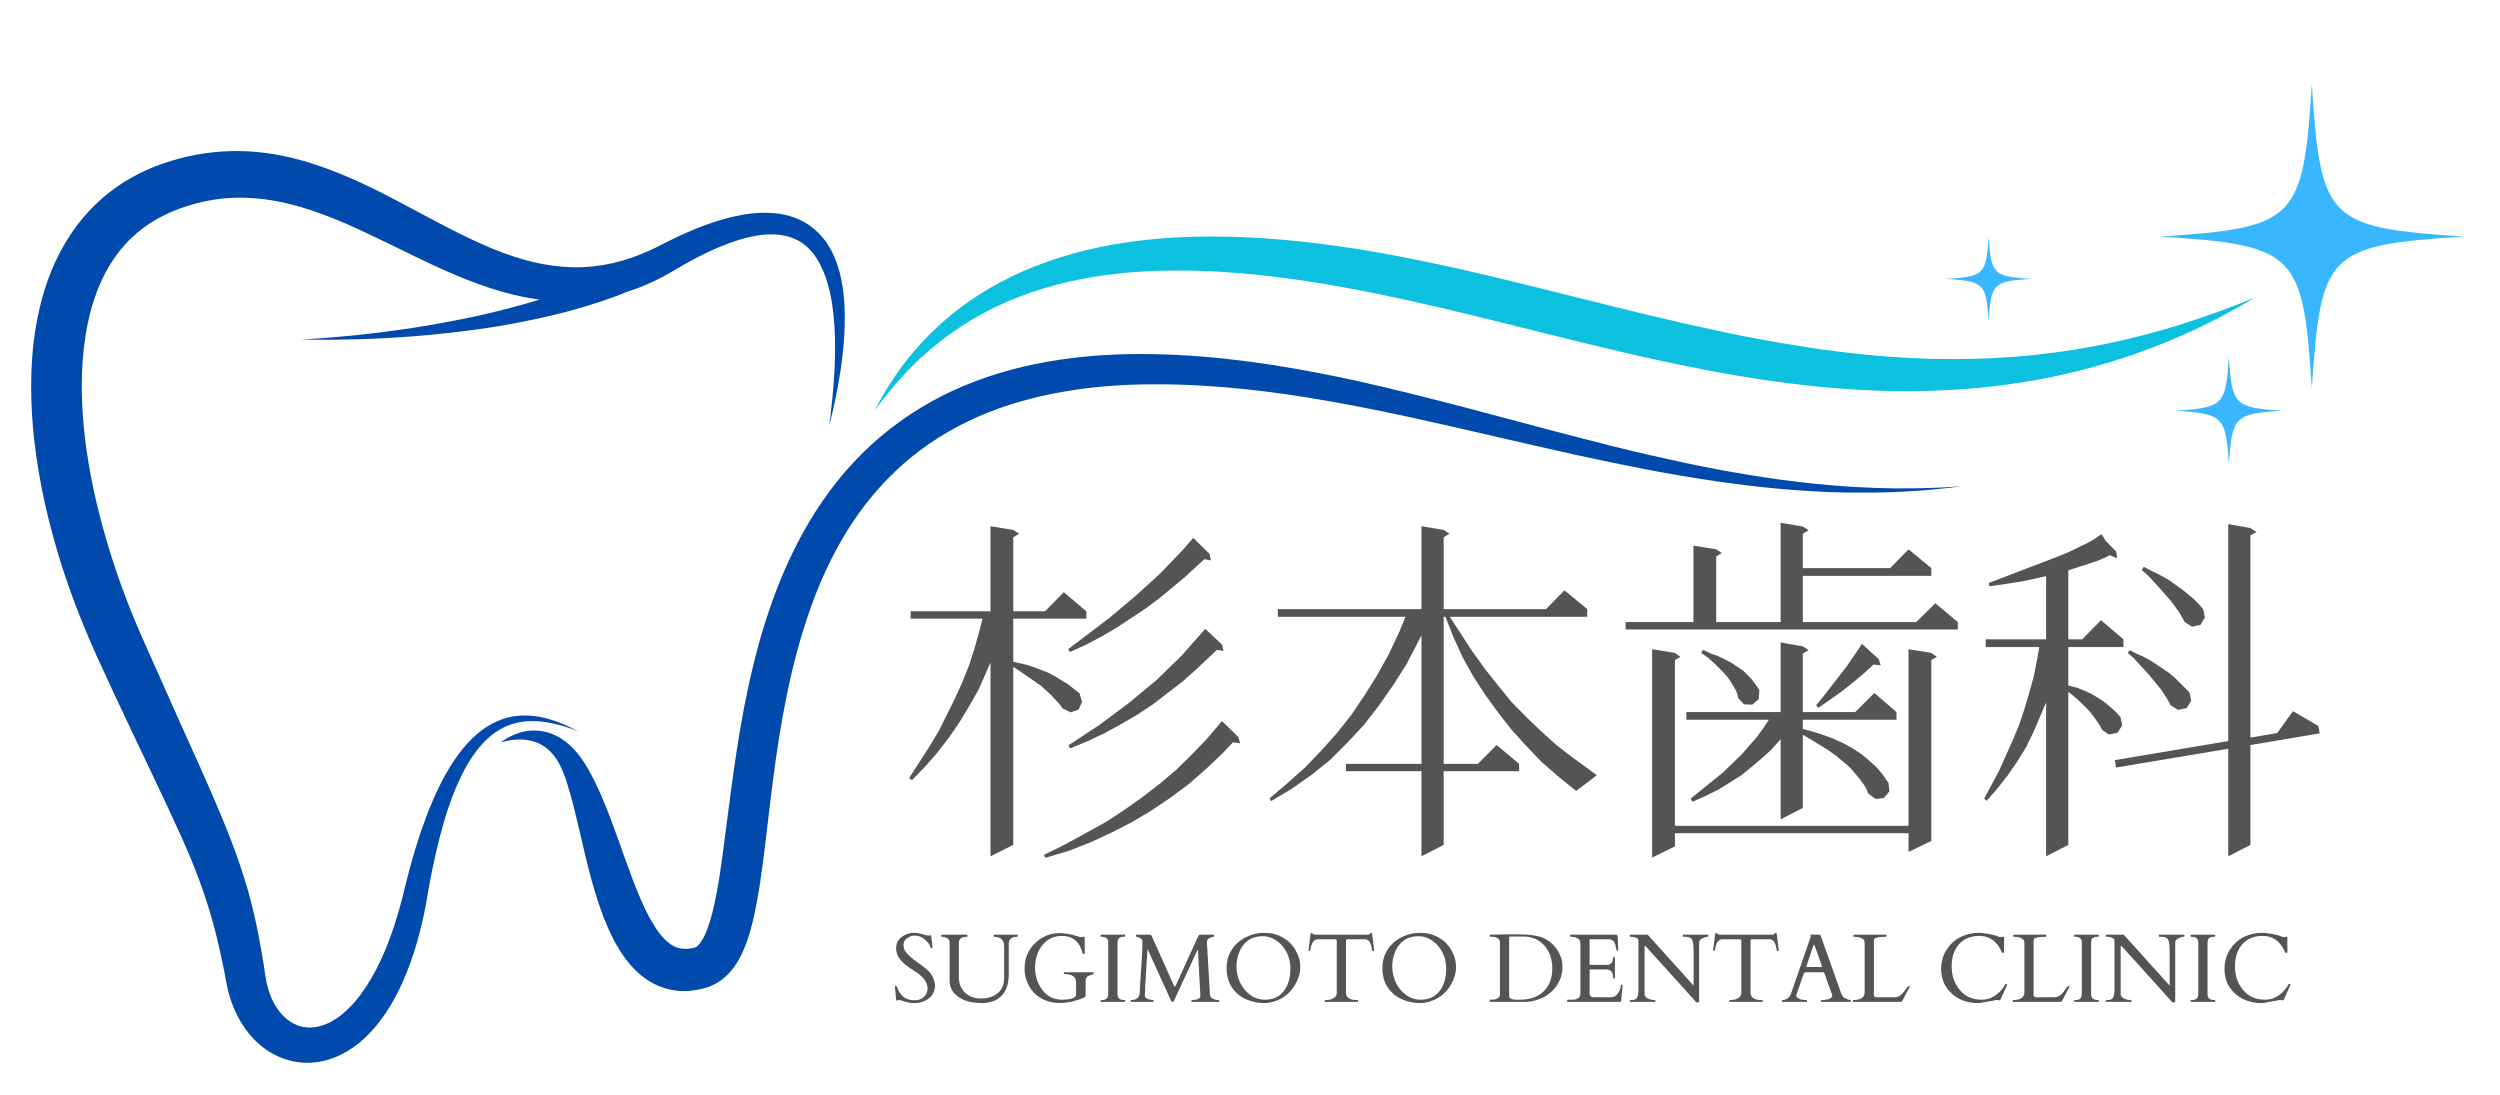
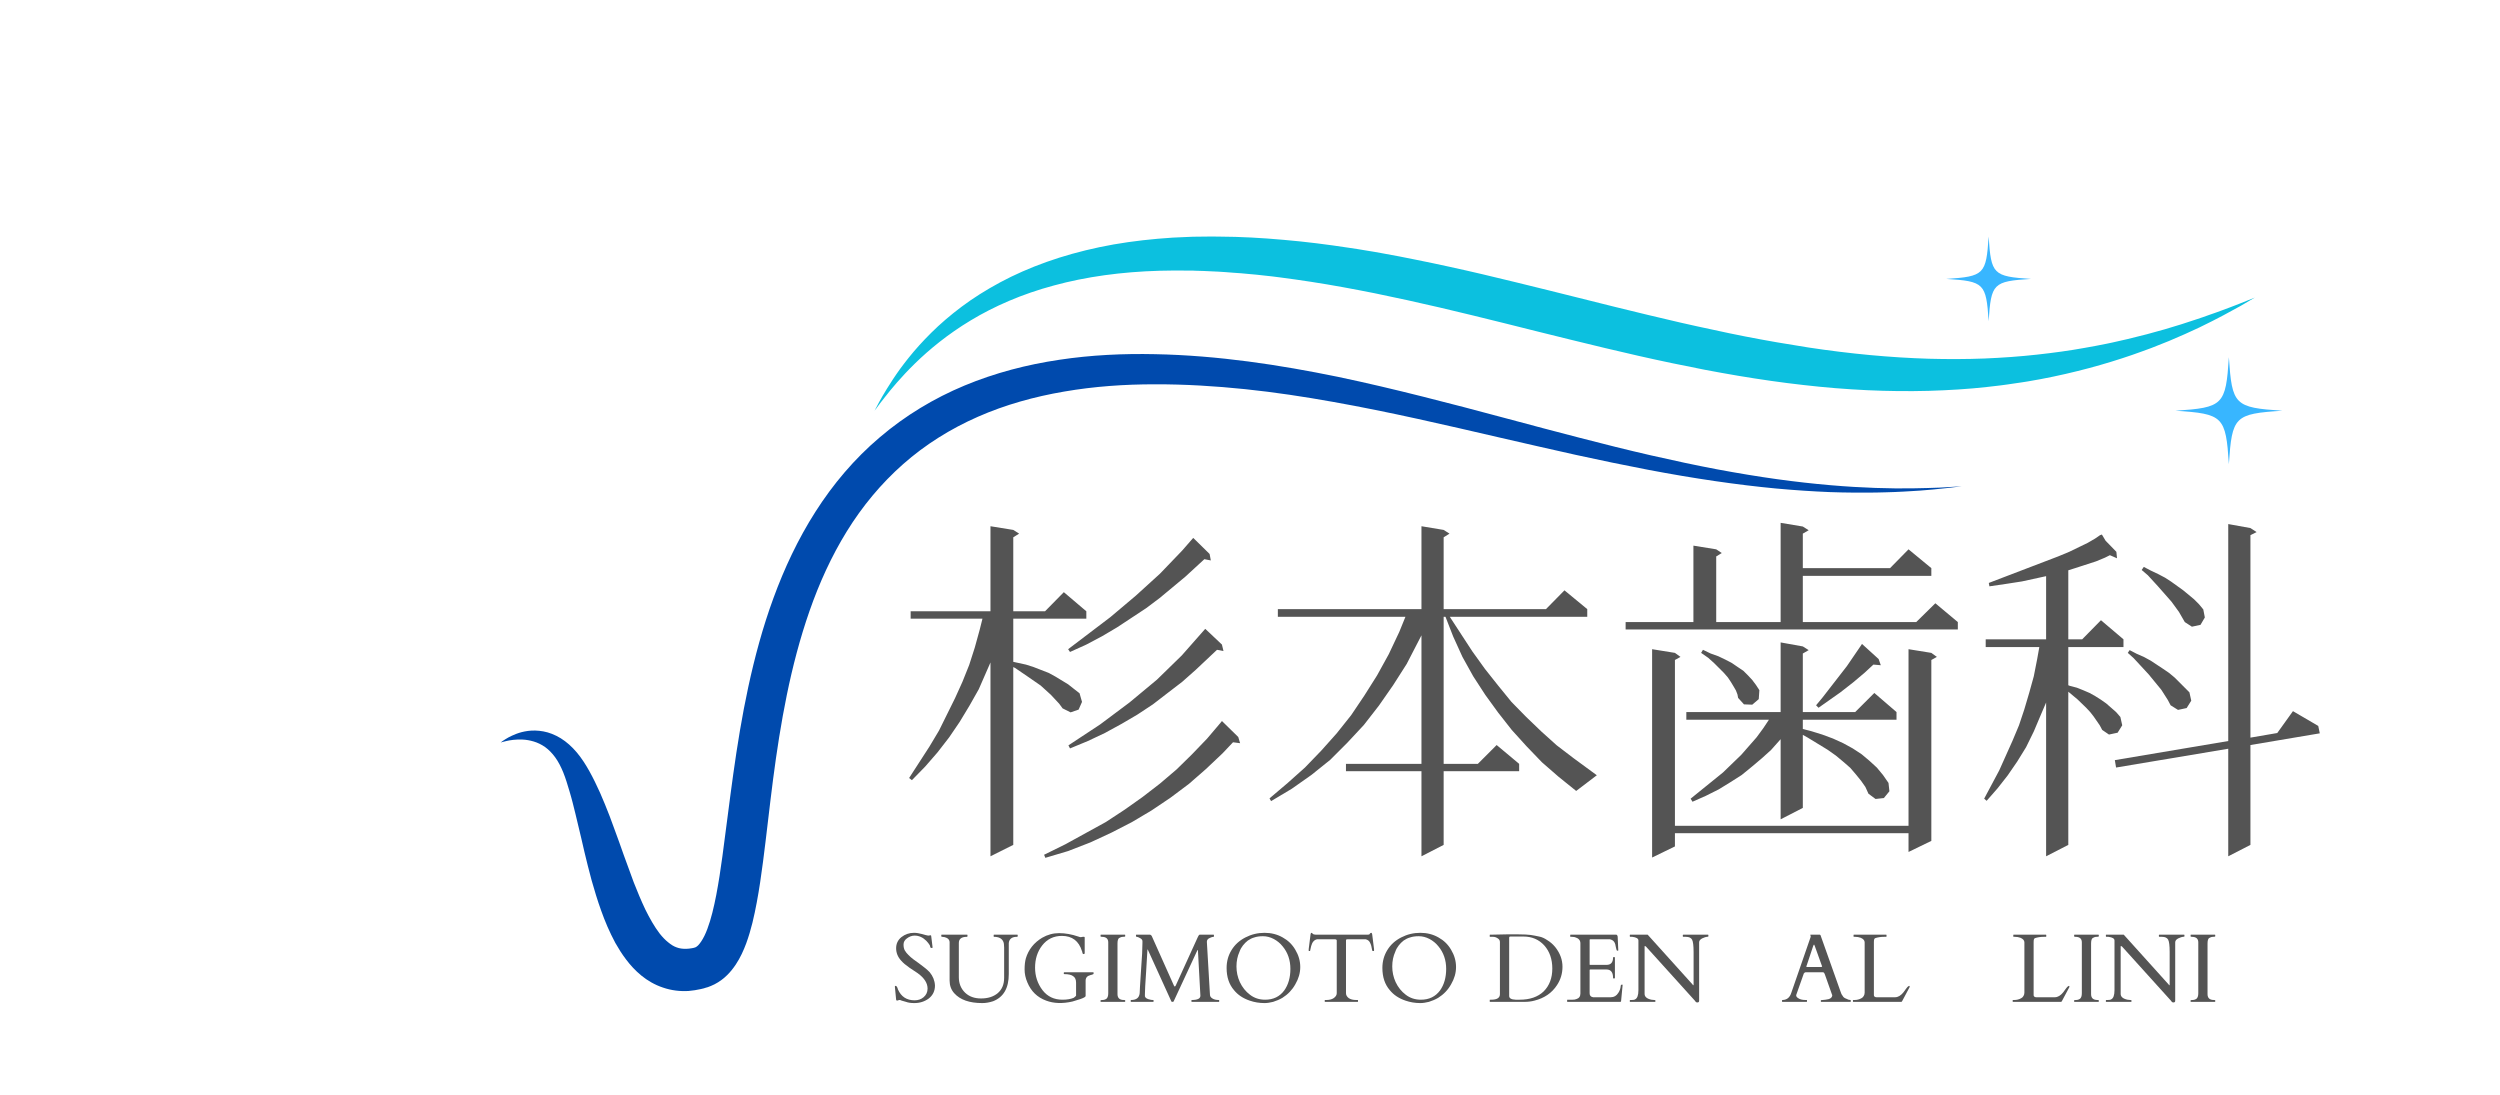
<svg xmlns="http://www.w3.org/2000/svg" width="169" zoomAndPan="magnify" viewBox="0 0 126.75 55.5" height="74" preserveAspectRatio="xMidYMid meet" version="1.0">
  <defs>
    <g />
    <clipPath id="02ec70579b">
-       <path d="M 1.578 7.645 L 42.875 7.645 L 42.875 53.883 L 1.578 53.883 Z M 1.578 7.645 " clip-rule="nonzero" />
-     </clipPath>
+       </clipPath>
    <clipPath id="6bbf3bf838">
-       <path d="M 109.5 4.289 L 124.914 4.289 L 124.914 19.75 L 109.5 19.75 Z M 109.5 4.289 " clip-rule="nonzero" />
-     </clipPath>
+       </clipPath>
  </defs>
  <path fill="#004aad" d="M 25.387 37.648 C 25.387 37.648 25.406 37.629 25.445 37.598 C 25.488 37.57 25.547 37.523 25.633 37.473 C 25.719 37.418 25.824 37.359 25.961 37.297 C 26.098 37.234 26.258 37.168 26.457 37.117 C 26.652 37.07 26.879 37.031 27.141 37.039 C 27.398 37.047 27.688 37.09 27.984 37.207 C 28.133 37.266 28.281 37.34 28.43 37.43 C 28.574 37.52 28.715 37.625 28.852 37.746 C 29.121 37.984 29.367 38.277 29.582 38.605 C 29.609 38.645 29.633 38.684 29.66 38.727 C 29.684 38.766 29.711 38.809 29.738 38.852 C 29.785 38.934 29.836 39.016 29.883 39.102 C 29.98 39.273 30.07 39.453 30.16 39.633 C 30.25 39.816 30.336 40 30.422 40.191 C 30.508 40.387 30.59 40.582 30.672 40.781 C 30.754 40.98 30.836 41.184 30.914 41.391 C 30.992 41.602 31.07 41.812 31.148 42.027 C 31.227 42.242 31.305 42.461 31.387 42.68 C 31.465 42.902 31.543 43.125 31.625 43.352 C 31.707 43.578 31.789 43.805 31.875 44.035 C 31.957 44.266 32.043 44.5 32.129 44.73 C 32.219 44.961 32.312 45.191 32.41 45.422 C 32.508 45.652 32.609 45.883 32.715 46.105 C 32.824 46.328 32.941 46.547 33.062 46.754 C 33.184 46.961 33.312 47.16 33.449 47.336 C 33.586 47.508 33.73 47.66 33.879 47.777 C 34.023 47.898 34.164 47.984 34.312 48.035 C 34.457 48.09 34.613 48.109 34.793 48.105 C 34.887 48.102 34.98 48.094 35.082 48.074 C 35.109 48.066 35.137 48.062 35.16 48.059 L 35.199 48.047 C 35.211 48.047 35.172 48.055 35.203 48.047 L 35.23 48.039 C 35.242 48.035 35.246 48.035 35.242 48.035 C 35.242 48.035 35.238 48.035 35.238 48.035 C 35.23 48.039 35.242 48.035 35.242 48.035 C 35.254 48.031 35.262 48.027 35.27 48.023 C 35.301 48.008 35.344 47.98 35.391 47.934 C 35.438 47.887 35.492 47.82 35.547 47.738 C 35.66 47.574 35.77 47.348 35.863 47.098 C 36.055 46.59 36.195 45.988 36.316 45.367 C 36.434 44.746 36.535 44.09 36.625 43.422 C 36.992 40.738 37.293 37.82 37.938 34.828 C 38.262 33.332 38.664 31.82 39.215 30.32 C 39.762 28.824 40.453 27.34 41.344 25.945 C 42.23 24.555 43.32 23.258 44.609 22.168 C 45.891 21.074 47.355 20.191 48.902 19.547 C 50.453 18.902 52.074 18.484 53.699 18.242 C 55.324 17.996 56.961 17.922 58.559 17.957 C 61.77 18.02 64.875 18.5 67.828 19.105 C 69.301 19.414 70.742 19.758 72.141 20.109 C 73.543 20.461 74.906 20.82 76.23 21.176 C 77.555 21.531 78.84 21.875 80.086 22.195 C 81.332 22.52 82.539 22.82 83.699 23.086 C 84.863 23.352 85.977 23.59 87.047 23.793 C 88.113 23.992 89.129 24.16 90.086 24.293 C 92.004 24.559 93.691 24.691 95.082 24.738 C 96.473 24.789 97.57 24.75 98.316 24.723 C 98.504 24.711 98.668 24.703 98.809 24.695 C 98.953 24.688 99.07 24.68 99.168 24.672 C 99.359 24.66 99.461 24.652 99.461 24.652 C 99.461 24.652 99.359 24.668 99.168 24.691 C 99.074 24.703 98.953 24.719 98.812 24.734 C 98.672 24.75 98.508 24.766 98.32 24.785 C 98.133 24.809 97.926 24.824 97.695 24.844 C 97.469 24.867 97.215 24.883 96.945 24.898 C 96.676 24.918 96.383 24.93 96.07 24.945 C 95.762 24.953 95.43 24.969 95.078 24.973 C 94.379 24.98 93.605 24.98 92.762 24.949 C 91.918 24.914 91.004 24.855 90.031 24.766 C 88.09 24.582 85.906 24.266 83.547 23.816 C 82.367 23.59 81.145 23.336 79.879 23.059 C 78.617 22.781 77.316 22.477 75.98 22.172 C 73.312 21.555 70.504 20.895 67.582 20.375 C 66.121 20.113 64.633 19.887 63.125 19.73 C 61.617 19.574 60.082 19.48 58.547 19.484 C 57.008 19.484 55.473 19.59 53.957 19.852 C 52.449 20.109 50.965 20.52 49.582 21.129 C 48.195 21.738 46.906 22.543 45.789 23.531 C 44.668 24.52 43.711 25.68 42.93 26.945 C 42.148 28.211 41.531 29.578 41.043 30.977 C 40.555 32.375 40.184 33.809 39.891 35.238 C 39.598 36.668 39.379 38.102 39.195 39.512 C 39.012 40.926 38.863 42.324 38.684 43.699 C 38.594 44.387 38.496 45.074 38.367 45.758 C 38.238 46.441 38.09 47.125 37.832 47.832 C 37.699 48.184 37.543 48.543 37.301 48.906 C 37.18 49.086 37.039 49.27 36.863 49.441 C 36.688 49.617 36.473 49.777 36.23 49.902 C 36.168 49.934 36.105 49.965 36.043 49.988 C 36.008 50.004 35.984 50.016 35.941 50.027 L 35.879 50.051 L 35.836 50.062 L 35.754 50.086 L 35.684 50.109 C 35.633 50.121 35.586 50.133 35.535 50.145 C 35.336 50.191 35.129 50.223 34.914 50.242 C 34.488 50.27 34.031 50.215 33.613 50.07 C 33.191 49.93 32.816 49.707 32.512 49.457 C 32.203 49.203 31.953 48.926 31.742 48.645 C 31.531 48.367 31.355 48.086 31.199 47.809 C 31.047 47.527 30.918 47.254 30.797 46.98 C 30.68 46.707 30.574 46.438 30.48 46.172 C 30.383 45.91 30.301 45.648 30.219 45.391 C 30.141 45.133 30.066 44.883 29.996 44.637 C 29.93 44.387 29.867 44.145 29.805 43.906 C 29.746 43.668 29.688 43.434 29.633 43.203 C 29.578 42.973 29.527 42.75 29.477 42.527 C 29.371 42.09 29.273 41.672 29.176 41.266 C 29.129 41.066 29.078 40.871 29.031 40.684 C 28.98 40.496 28.934 40.312 28.879 40.137 C 28.828 39.957 28.777 39.789 28.723 39.625 C 28.695 39.543 28.668 39.461 28.641 39.383 C 28.625 39.344 28.613 39.309 28.598 39.27 C 28.582 39.23 28.566 39.191 28.555 39.156 C 28.438 38.871 28.305 38.613 28.152 38.402 C 27.996 38.188 27.824 38.012 27.641 37.879 C 27.453 37.746 27.254 37.652 27.059 37.594 C 26.863 37.535 26.672 37.504 26.496 37.496 C 26.145 37.48 25.859 37.527 25.672 37.57 C 25.484 37.609 25.387 37.648 25.387 37.648 " fill-opacity="1" fill-rule="nonzero" />
  <path fill="#0cc0df" d="M 44.34 20.824 C 44.34 20.824 44.375 20.758 44.441 20.633 C 44.473 20.574 44.516 20.496 44.562 20.402 C 44.609 20.312 44.672 20.207 44.738 20.09 C 44.805 19.973 44.887 19.84 44.973 19.699 C 45.059 19.555 45.16 19.402 45.27 19.234 C 45.375 19.066 45.504 18.895 45.633 18.707 C 45.699 18.617 45.773 18.523 45.844 18.426 C 45.883 18.379 45.918 18.328 45.957 18.281 C 45.996 18.23 46.035 18.184 46.074 18.133 C 46.395 17.73 46.777 17.305 47.219 16.867 C 47.66 16.43 48.176 15.984 48.754 15.551 C 49.332 15.117 49.988 14.703 50.707 14.316 C 51.426 13.93 52.215 13.582 53.059 13.281 C 53.902 12.98 54.805 12.73 55.746 12.531 C 56.691 12.332 57.68 12.195 58.695 12.105 C 59.203 12.059 59.723 12.027 60.246 12.012 L 60.441 12.004 L 60.645 12 C 60.77 12 60.898 11.996 61.027 11.996 C 61.281 11.988 61.555 11.992 61.824 11.996 C 62.898 12 63.98 12.062 65.082 12.16 C 66.184 12.254 67.297 12.395 68.414 12.566 C 68.695 12.605 68.973 12.652 69.254 12.699 C 69.535 12.742 69.816 12.793 70.098 12.844 C 70.66 12.941 71.223 13.055 71.785 13.168 C 72.348 13.281 72.914 13.398 73.477 13.523 C 73.758 13.586 74.039 13.648 74.324 13.711 C 74.605 13.777 74.887 13.84 75.168 13.906 C 76.293 14.172 77.422 14.449 78.543 14.727 C 80.785 15.289 83.016 15.852 85.215 16.359 C 85.762 16.484 86.309 16.605 86.855 16.719 C 87.398 16.84 87.941 16.953 88.484 17.059 C 89.562 17.27 90.633 17.453 91.684 17.617 C 93.793 17.938 95.84 18.129 97.789 18.188 C 98.762 18.215 99.711 18.211 100.625 18.176 C 101.539 18.137 102.426 18.074 103.273 17.98 C 104.117 17.887 104.93 17.777 105.695 17.637 C 106.082 17.574 106.449 17.496 106.812 17.426 C 106.996 17.391 107.172 17.348 107.348 17.309 C 107.523 17.27 107.695 17.23 107.867 17.191 C 109.223 16.871 110.391 16.52 111.344 16.195 C 111.586 16.121 111.809 16.035 112.02 15.961 C 112.23 15.887 112.434 15.82 112.613 15.75 C 112.797 15.68 112.969 15.617 113.125 15.559 C 113.203 15.531 113.277 15.5 113.348 15.473 C 113.418 15.445 113.484 15.418 113.547 15.395 C 114.051 15.191 114.32 15.086 114.32 15.086 C 114.32 15.086 114.07 15.23 113.602 15.508 C 113.125 15.773 112.426 16.16 111.508 16.602 C 111.277 16.707 111.035 16.82 110.777 16.938 C 110.52 17.051 110.246 17.168 109.965 17.289 C 109.684 17.406 109.383 17.52 109.07 17.645 C 108.762 17.762 108.434 17.875 108.098 17.996 C 106.75 18.461 105.191 18.895 103.457 19.223 C 103.238 19.262 103.02 19.301 102.797 19.34 C 102.578 19.379 102.352 19.406 102.125 19.441 C 102.012 19.461 101.895 19.477 101.781 19.492 C 101.664 19.508 101.551 19.523 101.434 19.539 C 101.203 19.566 100.969 19.598 100.73 19.621 C 99.785 19.727 98.801 19.785 97.785 19.816 C 95.762 19.871 93.621 19.773 91.434 19.52 C 90.34 19.398 89.234 19.238 88.121 19.051 C 87.562 18.957 87.004 18.855 86.445 18.75 C 85.883 18.641 85.324 18.527 84.762 18.41 C 82.516 17.941 80.262 17.379 78.02 16.824 C 76.898 16.543 75.781 16.262 74.672 15.992 C 74.113 15.859 73.559 15.727 73.008 15.594 C 72.453 15.465 71.902 15.34 71.352 15.219 C 70.805 15.098 70.254 14.984 69.711 14.871 C 69.438 14.816 69.164 14.762 68.895 14.711 C 68.625 14.656 68.352 14.605 68.082 14.559 C 67.004 14.363 65.934 14.199 64.879 14.062 C 64.746 14.047 64.617 14.027 64.484 14.012 C 64.352 14 64.223 13.984 64.09 13.969 C 63.961 13.957 63.832 13.941 63.699 13.926 C 63.57 13.914 63.441 13.902 63.309 13.891 C 63.18 13.879 63.051 13.867 62.922 13.855 C 62.793 13.844 62.664 13.836 62.535 13.828 C 62.277 13.809 62.023 13.785 61.773 13.773 C 61.52 13.762 61.273 13.746 61.012 13.738 C 60.883 13.734 60.754 13.73 60.629 13.727 L 60.531 13.723 L 60.484 13.719 C 60.473 13.719 60.484 13.719 60.469 13.719 L 60.258 13.719 C 59.762 13.711 59.273 13.715 58.793 13.727 C 56.863 13.781 55.051 14.031 53.434 14.473 C 51.812 14.906 50.391 15.535 49.219 16.242 C 48.043 16.949 47.109 17.727 46.395 18.422 C 45.68 19.121 45.176 19.734 44.844 20.16 C 44.758 20.266 44.688 20.359 44.625 20.441 C 44.562 20.527 44.512 20.598 44.469 20.652 C 44.387 20.766 44.34 20.824 44.34 20.824 " fill-opacity="1" fill-rule="nonzero" />
  <g clip-path="url(#02ec70579b)">
    <path fill="#004aad" d="M 42.801 15.262 C 42.766 14.805 42.703 14.324 42.574 13.824 C 42.441 13.328 42.25 12.809 41.918 12.32 C 41.75 12.074 41.551 11.84 41.309 11.637 C 41.07 11.43 40.793 11.254 40.496 11.121 C 40.195 10.988 39.875 10.895 39.551 10.844 C 39.223 10.793 38.895 10.781 38.566 10.789 C 37.91 10.816 37.258 10.945 36.621 11.129 C 35.98 11.312 35.352 11.555 34.727 11.832 C 34.414 11.973 34.102 12.121 33.793 12.277 C 33.473 12.438 33.191 12.586 32.902 12.715 C 32.312 12.98 31.695 13.199 31.055 13.344 C 30.414 13.488 29.754 13.562 29.078 13.551 C 28.406 13.539 27.719 13.449 27.031 13.285 C 26.34 13.121 25.648 12.887 24.953 12.602 C 24.262 12.312 23.562 11.98 22.855 11.621 C 22.148 11.258 21.434 10.871 20.695 10.48 C 19.961 10.086 19.203 9.688 18.406 9.316 C 17.613 8.949 16.781 8.598 15.898 8.316 C 15.02 8.031 14.09 7.812 13.121 7.715 C 12.156 7.617 11.156 7.645 10.18 7.805 C 9.688 7.887 9.203 8 8.727 8.141 C 8.609 8.18 8.492 8.215 8.375 8.254 L 8.285 8.285 C 8.293 8.281 8.227 8.305 8.219 8.309 L 8.18 8.32 L 8.023 8.379 C 7.969 8.398 7.922 8.414 7.863 8.438 L 7.488 8.594 C 7.426 8.621 7.371 8.648 7.312 8.676 C 6.379 9.105 5.5 9.707 4.754 10.453 C 4.008 11.191 3.402 12.066 2.941 12.992 C 2.711 13.453 2.516 13.93 2.352 14.41 C 2.191 14.891 2.059 15.379 1.953 15.871 C 1.742 16.852 1.629 17.836 1.594 18.816 C 1.574 19.305 1.574 19.797 1.59 20.281 C 1.602 20.766 1.633 21.25 1.676 21.734 C 1.852 23.656 2.23 25.539 2.738 27.363 C 3.246 29.188 3.895 30.957 4.641 32.664 C 4.73 32.879 4.828 33.09 4.922 33.301 C 5.016 33.508 5.113 33.715 5.207 33.918 C 5.395 34.328 5.586 34.738 5.773 35.148 C 6.156 35.961 6.539 36.77 6.918 37.574 C 7.297 38.375 7.676 39.168 8.051 39.961 C 8.418 40.75 8.793 41.527 9.137 42.297 C 9.312 42.684 9.477 43.066 9.641 43.449 C 9.797 43.832 9.949 44.215 10.09 44.594 C 10.375 45.359 10.617 46.121 10.828 46.891 C 11.035 47.66 11.207 48.438 11.363 49.219 C 11.398 49.414 11.438 49.605 11.473 49.801 C 11.504 49.945 11.512 49.992 11.543 50.133 L 11.586 50.316 L 11.637 50.488 C 11.766 50.945 11.957 51.391 12.203 51.805 C 12.328 52.016 12.469 52.215 12.625 52.406 C 12.781 52.598 12.953 52.777 13.145 52.941 C 13.52 53.273 13.969 53.539 14.457 53.699 C 14.699 53.781 14.949 53.836 15.203 53.863 C 15.461 53.891 15.715 53.891 15.961 53.863 C 16.461 53.812 16.922 53.656 17.332 53.449 C 17.742 53.238 18.105 52.98 18.418 52.695 C 18.734 52.41 19.008 52.102 19.25 51.785 C 19.738 51.148 20.105 50.48 20.406 49.812 C 20.703 49.145 20.938 48.477 21.129 47.82 C 21.32 47.16 21.469 46.516 21.59 45.879 C 21.645 45.566 21.699 45.262 21.75 44.957 C 21.777 44.809 21.805 44.66 21.832 44.516 C 21.863 44.371 21.891 44.227 21.918 44.082 C 22.035 43.508 22.164 42.953 22.301 42.422 C 22.574 41.355 22.902 40.383 23.297 39.531 C 23.691 38.684 24.164 37.957 24.723 37.445 C 25.004 37.188 25.301 36.988 25.605 36.848 C 25.91 36.707 26.223 36.629 26.52 36.586 C 26.816 36.551 27.098 36.551 27.355 36.574 C 27.613 36.598 27.848 36.637 28.055 36.684 C 28.473 36.777 28.785 36.883 28.996 36.957 C 29.203 37.031 29.312 37.074 29.312 37.074 C 29.312 37.074 29.211 37.02 29.008 36.922 C 28.809 36.824 28.508 36.68 28.094 36.539 C 27.684 36.402 27.148 36.258 26.496 36.277 C 26.168 36.285 25.812 36.34 25.453 36.469 C 25.094 36.594 24.734 36.789 24.395 37.047 C 24.055 37.309 23.734 37.625 23.441 37.988 C 23.297 38.168 23.156 38.359 23.023 38.559 C 22.887 38.762 22.758 38.969 22.633 39.188 C 22.383 39.621 22.156 40.09 21.945 40.582 C 21.73 41.074 21.535 41.594 21.348 42.137 C 21.164 42.676 20.992 43.238 20.832 43.82 C 20.793 43.969 20.754 44.113 20.715 44.262 C 20.676 44.41 20.637 44.562 20.598 44.715 C 20.523 45.008 20.449 45.309 20.375 45.609 C 20.219 46.203 20.043 46.801 19.828 47.398 C 19.617 47.996 19.363 48.594 19.066 49.168 C 18.762 49.738 18.418 50.293 18.004 50.777 C 17.797 51.02 17.57 51.238 17.336 51.434 C 17.098 51.625 16.844 51.781 16.586 51.898 C 16.066 52.125 15.535 52.164 15.062 51.977 C 14.59 51.793 14.168 51.383 13.883 50.844 C 13.738 50.578 13.629 50.277 13.551 49.961 L 13.52 49.844 L 13.5 49.734 C 13.488 49.68 13.465 49.527 13.453 49.473 C 13.422 49.27 13.391 49.066 13.363 48.863 C 13.23 48.047 13.078 47.215 12.887 46.375 C 12.789 45.957 12.68 45.535 12.562 45.113 C 12.441 44.695 12.309 44.273 12.168 43.859 C 12.027 43.441 11.879 43.027 11.719 42.617 C 11.562 42.207 11.398 41.801 11.23 41.395 C 10.559 39.773 9.824 38.184 9.098 36.566 C 8.738 35.758 8.375 34.945 8.012 34.129 C 7.828 33.719 7.645 33.312 7.465 32.902 C 7.371 32.695 7.281 32.492 7.191 32.285 C 7.102 32.082 7.016 31.883 6.93 31.68 C 6.246 30.062 5.664 28.387 5.199 26.684 C 4.734 24.98 4.391 23.238 4.234 21.504 C 4.195 21.066 4.168 20.633 4.156 20.203 C 4.141 19.77 4.141 19.34 4.156 18.91 C 4.188 18.055 4.277 17.215 4.449 16.402 C 4.617 15.594 4.867 14.812 5.207 14.102 C 5.551 13.391 5.988 12.75 6.52 12.207 C 7.051 11.664 7.676 11.227 8.363 10.895 C 8.406 10.871 8.449 10.848 8.492 10.832 L 8.734 10.723 C 8.777 10.703 8.836 10.68 8.887 10.66 L 9.043 10.602 L 9.082 10.586 C 9.086 10.586 9.086 10.582 9.086 10.582 C 9.09 10.582 9.09 10.582 9.094 10.582 L 9.164 10.555 C 9.258 10.52 9.352 10.492 9.445 10.461 C 9.824 10.34 10.203 10.242 10.59 10.168 C 12.125 9.879 13.699 10.043 15.23 10.488 C 15.996 10.715 16.754 11.004 17.504 11.324 C 18.25 11.652 18.992 12.008 19.734 12.367 C 20.477 12.727 21.219 13.094 21.969 13.445 C 22.719 13.793 23.48 14.125 24.258 14.402 C 25.039 14.684 25.836 14.922 26.648 15.074 C 26.887 15.121 27.121 15.156 27.359 15.188 C 26.875 15.336 26.375 15.48 25.859 15.613 C 25.594 15.688 25.32 15.75 25.047 15.82 C 24.773 15.883 24.5 15.949 24.223 16.012 C 23.672 16.129 23.117 16.246 22.57 16.344 C 22.02 16.449 21.48 16.535 20.953 16.621 C 20.43 16.699 19.918 16.773 19.434 16.832 C 18.953 16.895 18.492 16.945 18.07 16.992 C 17.223 17.078 16.512 17.133 16.016 17.168 C 15.52 17.199 15.234 17.207 15.234 17.207 C 15.234 17.207 15.52 17.219 16.016 17.223 C 16.516 17.23 17.227 17.227 18.082 17.203 C 18.512 17.191 18.973 17.172 19.465 17.148 C 19.953 17.121 20.469 17.09 21.004 17.047 C 21.539 17.004 22.09 16.953 22.648 16.891 C 23.211 16.832 23.777 16.758 24.344 16.68 C 24.629 16.637 24.91 16.594 25.195 16.551 C 25.477 16.5 25.758 16.453 26.035 16.402 C 26.59 16.297 27.137 16.188 27.664 16.066 C 27.93 16.004 28.188 15.945 28.441 15.879 C 28.691 15.812 28.941 15.75 29.18 15.68 C 29.66 15.547 30.109 15.402 30.523 15.266 C 30.73 15.191 30.926 15.125 31.117 15.059 C 31.301 14.984 31.48 14.918 31.645 14.855 C 31.684 14.84 31.723 14.824 31.758 14.809 C 32.395 14.609 32.996 14.352 33.559 14.055 C 33.887 13.883 34.195 13.695 34.473 13.535 C 34.754 13.371 35.039 13.215 35.32 13.066 C 35.883 12.773 36.445 12.52 37.004 12.316 C 37.559 12.113 38.113 11.965 38.645 11.906 C 39.176 11.852 39.68 11.887 40.121 12.043 C 40.559 12.195 40.93 12.477 41.215 12.832 C 41.5 13.191 41.703 13.613 41.855 14.043 C 42.008 14.473 42.105 14.91 42.176 15.336 C 42.242 15.762 42.285 16.176 42.309 16.57 C 42.355 17.359 42.34 18.074 42.312 18.695 C 42.281 19.316 42.234 19.844 42.195 20.273 C 42.148 20.699 42.113 21.027 42.086 21.25 C 42.055 21.473 42.039 21.586 42.039 21.586 C 42.039 21.586 42.07 21.473 42.121 21.258 C 42.176 21.039 42.254 20.719 42.34 20.297 C 42.43 19.871 42.531 19.348 42.625 18.727 C 42.715 18.102 42.801 17.383 42.824 16.562 C 42.836 16.152 42.836 15.719 42.801 15.262 " fill-opacity="1" fill-rule="nonzero" />
  </g>
  <g clip-path="url(#6bbf3bf838)">
    <path fill="#38b6ff" d="M 124.914 11.992 C 118.02 12.438 117.656 12.801 117.211 19.695 C 116.766 12.801 116.402 12.438 109.508 11.992 C 116.402 11.547 116.766 11.184 117.211 4.289 C 117.656 11.184 118.02 11.547 124.914 11.992 " fill-opacity="1" fill-rule="nonzero" />
  </g>
  <path fill="#38b6ff" d="M 115.719 20.824 C 113.289 20.98 113.164 21.109 113.004 23.535 C 112.848 21.109 112.719 20.98 110.293 20.824 C 112.719 20.664 112.848 20.539 113.004 18.109 C 113.164 20.539 113.289 20.664 115.719 20.824 " fill-opacity="1" fill-rule="nonzero" />
  <path fill="#38b6ff" d="M 102.973 14.141 C 101.051 14.262 100.949 14.363 100.824 16.285 C 100.699 14.363 100.598 14.262 98.676 14.141 C 100.598 14.016 100.699 13.914 100.824 11.992 C 100.949 13.914 101.051 14.016 102.973 14.141 " fill-opacity="1" fill-rule="nonzero" />
  <g fill="#545454" fill-opacity="1">
    <g transform="translate(45.311, 42.039)">
      <g>
        <path d="M 7.688 1.453 L 7.625 1.297 L 8.703 0.766 L 10.75 -0.359 L 11.703 -0.984 L 12.609 -1.625 L 13.5 -2.312 L 14.344 -3.031 L 15.125 -3.797 L 15.891 -4.594 L 16.594 -5.422 L 16.641 -5.484 L 17.469 -4.672 L 17.562 -4.359 L 17.203 -4.406 L 16.672 -3.844 L 15.828 -3.047 L 14.969 -2.297 L 14.031 -1.594 L 13.078 -0.953 L 12.078 -0.359 L 11.047 0.172 L 9.969 0.672 L 8.844 1.109 Z M 4.906 1.375 L 4.906 -8.453 L 4.312 -7.094 L 3.844 -6.266 L 3.344 -5.438 L 2.812 -4.656 L 2.219 -3.891 L 1.594 -3.172 L 0.922 -2.484 L 0.781 -2.594 L 1.812 -4.188 L 2.297 -5 L 3.109 -6.641 L 3.484 -7.469 L 3.828 -8.328 L 4.109 -9.203 L 4.359 -10.109 L 4.5 -10.672 L 0.859 -10.672 L 0.859 -11.047 L 4.906 -11.047 L 4.906 -15.359 L 6.062 -15.172 L 6.359 -14.984 L 6.062 -14.797 L 6.062 -11.047 L 7.672 -11.047 L 8.625 -12.016 L 9.766 -11.047 L 9.766 -10.672 L 6.062 -10.672 L 6.062 -8.484 L 6.703 -8.344 L 7.094 -8.219 L 7.859 -7.922 L 8.203 -7.734 L 8.844 -7.344 L 9.141 -7.109 L 9.422 -6.891 L 9.547 -6.453 L 9.375 -6.062 L 8.969 -5.922 L 8.562 -6.125 L 8.391 -6.359 L 7.969 -6.812 L 7.453 -7.281 L 6.844 -7.703 L 6.156 -8.172 L 6.062 -8.219 L 6.062 0.797 Z M 8.938 -4.094 L 8.859 -4.25 L 10.469 -5.312 L 11.953 -6.422 L 13.344 -7.578 L 14.609 -8.812 L 15.766 -10.125 L 15.797 -10.156 L 16.641 -9.359 L 16.719 -9.031 L 16.391 -9.094 L 15.312 -8.078 L 14.625 -7.469 L 13.891 -6.906 L 13.141 -6.328 L 12.359 -5.812 L 11.562 -5.344 L 10.703 -4.875 L 9.844 -4.469 Z M 8.938 -8.984 L 8.844 -9.125 L 10.984 -10.75 L 12.281 -11.844 L 13.5 -12.953 L 14.625 -14.125 L 15.156 -14.734 L 15.188 -14.766 L 16.016 -13.953 L 16.078 -13.625 L 15.75 -13.688 L 14.781 -12.797 L 13.484 -11.719 L 12.797 -11.203 L 11.328 -10.234 L 10.562 -9.781 L 9.766 -9.359 Z M 8.938 -8.984 " />
      </g>
    </g>
  </g>
  <g fill="#545454" fill-opacity="1">
    <g transform="translate(63.521, 42.039)">
      <g>
        <path d="M 8.547 1.375 L 8.547 -2.938 L 4.719 -2.938 L 4.719 -3.312 L 8.547 -3.312 L 8.547 -9.828 L 7.797 -8.375 L 7.109 -7.297 L 6.391 -6.266 L 5.625 -5.281 L 4.781 -4.375 L 3.922 -3.516 L 2.969 -2.75 L 1.969 -2.047 L 0.922 -1.422 L 0.844 -1.562 L 1.766 -2.344 L 2.641 -3.125 L 3.469 -3.984 L 4.25 -4.859 L 4.984 -5.781 L 5.656 -6.781 L 6.297 -7.797 L 6.891 -8.875 L 7.422 -10 L 7.734 -10.766 L 1.266 -10.766 L 1.266 -11.156 L 8.547 -11.156 L 8.547 -15.359 L 9.672 -15.172 L 9.969 -14.984 L 9.672 -14.797 L 9.672 -11.156 L 14.859 -11.156 L 15.797 -12.109 L 16.953 -11.156 L 16.953 -10.766 L 9.984 -10.766 L 11.125 -9.016 L 11.766 -8.125 L 12.422 -7.297 L 13.109 -6.453 L 13.859 -5.688 L 14.625 -4.953 L 15.406 -4.25 L 16.266 -3.594 L 17.438 -2.734 L 16.391 -1.938 L 15.5 -2.656 L 14.656 -3.391 L 13.875 -4.203 L 13.125 -5.031 L 12.438 -5.906 L 11.781 -6.812 L 11.172 -7.75 L 10.625 -8.734 L 10.156 -9.766 L 9.766 -10.766 L 9.672 -10.766 L 9.672 -3.312 L 11.406 -3.312 L 12.359 -4.266 L 13.5 -3.312 L 13.5 -2.938 L 9.672 -2.938 L 9.672 0.797 Z M 8.547 1.375 " />
      </g>
    </g>
  </g>
  <g fill="#545454" fill-opacity="1">
    <g transform="translate(81.731, 42.039)">
      <g>
        <path d="M 2.031 1.438 L 2.031 -9.125 L 3.188 -8.938 L 3.469 -8.734 L 3.188 -8.578 L 3.188 -0.172 L 15.031 -0.172 L 15.031 -9.125 L 16.188 -8.938 L 16.469 -8.734 L 16.188 -8.578 L 16.188 0.594 L 15.031 1.156 L 15.031 0.203 L 3.188 0.203 L 3.188 0.875 Z M 8.547 -0.5 L 8.547 -4.562 L 8.062 -4.016 L 7.594 -3.594 L 7.094 -3.172 L 6.578 -2.75 L 6.016 -2.391 L 5.406 -2.016 L 4.75 -1.688 L 4.078 -1.391 L 3.984 -1.547 L 5.625 -2.875 L 6.547 -3.766 L 7.328 -4.656 L 7.672 -5.125 L 7.953 -5.547 L 3.766 -5.547 L 3.766 -5.938 L 8.547 -5.938 L 8.547 -9.469 L 9.672 -9.266 L 9.969 -9.078 L 9.672 -8.906 L 9.672 -5.938 L 12.328 -5.938 L 13.297 -6.906 L 14.422 -5.938 L 14.422 -5.547 L 9.672 -5.547 L 9.672 -5.078 L 10.047 -4.984 L 10.656 -4.797 L 11.203 -4.594 L 11.719 -4.359 L 12.203 -4.094 L 12.656 -3.797 L 13.047 -3.469 L 13.422 -3.125 L 13.734 -2.75 L 14.016 -2.344 L 14.062 -1.922 L 13.781 -1.578 L 13.359 -1.531 L 13 -1.797 L 12.844 -2.141 L 12.625 -2.453 L 12.359 -2.781 L 12.078 -3.109 L 11.719 -3.422 L 11.344 -3.734 L 10.922 -4.031 L 9.922 -4.641 L 9.672 -4.781 L 9.672 -1.078 Z M 10.469 -6.156 L 10.344 -6.281 L 10.656 -6.656 L 11.906 -8.266 L 12.578 -9.25 L 12.672 -9.391 L 13.516 -8.625 L 13.625 -8.312 L 13.25 -8.344 L 12.812 -7.938 L 12.219 -7.438 L 11.578 -6.938 Z M 7.109 -6.312 L 6.688 -6.328 L 6.391 -6.656 L 6.359 -6.828 L 6.281 -7.031 L 6.172 -7.219 L 6.031 -7.453 L 5.875 -7.688 L 5.672 -7.922 L 5.172 -8.422 L 4.875 -8.688 L 4.516 -8.938 L 4.609 -9.094 L 5 -8.906 L 5.391 -8.766 L 5.75 -8.594 L 6.078 -8.422 L 6.375 -8.219 L 6.656 -8.031 L 6.891 -7.797 L 7.109 -7.562 L 7.297 -7.312 L 7.469 -7.047 L 7.438 -6.594 Z M 0.688 -10.125 L 0.688 -10.5 L 4.125 -10.5 L 4.125 -14.375 L 5.281 -14.188 L 5.562 -14 L 5.281 -13.828 L 5.281 -10.5 L 8.547 -10.5 L 8.547 -15.531 L 9.672 -15.344 L 9.969 -15.156 L 9.672 -14.984 L 9.672 -13.234 L 14.094 -13.234 L 15.031 -14.188 L 16.188 -13.234 L 16.188 -12.844 L 9.672 -12.844 L 9.672 -10.5 L 15.422 -10.5 L 16.391 -11.453 L 17.531 -10.5 L 17.531 -10.125 Z M 0.688 -10.125 " />
      </g>
    </g>
  </g>
  <g fill="#545454" fill-opacity="1">
    <g transform="translate(99.941, 42.039)">
      <g>
        <path d="M 13.031 1.375 L 13.031 -4.078 L 7.344 -3.125 L 7.281 -3.5 L 13.031 -4.469 L 13.031 -15.469 L 14.156 -15.266 L 14.469 -15.062 L 14.156 -14.906 L 14.156 -4.641 L 15.516 -4.875 L 16.312 -5.984 L 17.594 -5.234 L 17.672 -4.859 L 14.156 -4.266 L 14.156 0.797 Z M 3.797 1.375 L 3.797 -6.422 L 3.516 -5.766 L 3.172 -4.953 L 2.781 -4.156 L 2.328 -3.422 L 1.844 -2.719 L 1.328 -2.062 L 0.781 -1.438 L 0.656 -1.547 L 1.422 -2.984 L 2.094 -4.484 L 2.422 -5.266 L 2.688 -6.062 L 2.938 -6.906 L 3.172 -7.75 L 3.344 -8.625 L 3.453 -9.234 L 0.734 -9.234 L 0.734 -9.625 L 3.797 -9.625 L 3.797 -12.828 L 2.578 -12.562 L 1.781 -12.438 L 0.922 -12.312 L 0.891 -12.484 L 4.406 -13.828 L 4.969 -14.062 L 5.906 -14.516 L 6.281 -14.734 L 6.531 -14.906 L 6.625 -14.938 L 6.812 -14.625 L 7.359 -14.062 L 7.391 -13.734 L 7.031 -13.891 L 6.781 -13.766 L 6.328 -13.578 L 5.266 -13.234 L 4.922 -13.125 L 4.922 -9.625 L 5.625 -9.625 L 6.578 -10.594 L 7.719 -9.625 L 7.719 -9.234 L 4.922 -9.234 L 4.922 -7.297 L 5 -7.266 L 5.359 -7.172 L 5.672 -7.047 L 6 -6.906 L 6.281 -6.75 L 6.578 -6.562 L 6.844 -6.375 L 7.344 -5.938 L 7.562 -5.688 L 7.656 -5.266 L 7.422 -4.891 L 6.984 -4.797 L 6.641 -5.031 L 6.516 -5.266 L 6.203 -5.719 L 6.031 -5.938 L 5.828 -6.156 L 5.391 -6.578 L 4.922 -6.969 L 4.922 0.797 Z M 10.484 -6.047 L 10.109 -6.281 L 9.969 -6.547 L 9.641 -7.062 L 9 -7.844 L 8.234 -8.672 L 7.938 -8.938 L 8.031 -9.078 L 8.391 -8.891 L 8.75 -8.734 L 9.094 -8.547 L 9.734 -8.125 L 10.031 -7.922 L 10.312 -7.688 L 11.062 -6.938 L 11.156 -6.516 L 10.922 -6.141 Z M 11.188 -10.266 L 10.828 -10.5 L 10.531 -11.016 L 10.156 -11.531 L 9.469 -12.312 L 8.953 -12.875 L 8.641 -13.141 L 8.75 -13.297 L 9.109 -13.109 L 9.469 -12.938 L 9.828 -12.75 L 10.141 -12.547 L 10.75 -12.109 L 11.297 -11.656 L 11.547 -11.406 L 11.766 -11.141 L 11.844 -10.734 L 11.625 -10.359 Z M 11.188 -10.266 " />
      </g>
    </g>
  </g>
  <g fill="#545454" fill-opacity="1">
    <g transform="translate(45.153, 50.794)">
      <g>
        <path d="M 2.031 -3.375 C 2.051 -3.375 2.062 -3.352 2.062 -3.312 L 2.125 -2.797 C 2.125 -2.766 2.125 -2.742 2.125 -2.734 C 2.125 -2.734 2.113 -2.734 2.094 -2.734 C 2.07 -2.734 2.055 -2.734 2.047 -2.734 C 2.035 -2.742 2.023 -2.754 2.016 -2.766 C 2.016 -2.785 2.008 -2.805 2 -2.828 C 1.988 -2.848 1.984 -2.863 1.984 -2.875 C 1.941 -2.945 1.883 -3.02 1.812 -3.094 C 1.633 -3.27 1.438 -3.359 1.219 -3.359 C 1.082 -3.359 0.953 -3.312 0.828 -3.219 C 0.711 -3.133 0.656 -3.031 0.656 -2.906 C 0.656 -2.789 0.676 -2.691 0.719 -2.609 C 0.77 -2.523 0.832 -2.445 0.906 -2.375 C 0.977 -2.301 1.062 -2.227 1.156 -2.156 C 1.25 -2.094 1.344 -2.023 1.438 -1.953 C 1.688 -1.773 1.867 -1.625 1.984 -1.5 C 2.148 -1.301 2.238 -1.078 2.25 -0.828 C 2.25 -0.555 2.145 -0.336 1.938 -0.172 C 1.727 -0.016 1.484 0.062 1.203 0.062 C 1.023 0.062 0.883 0.039 0.781 0 C 0.676 -0.031 0.602 -0.051 0.562 -0.062 C 0.52 -0.082 0.488 -0.094 0.469 -0.094 C 0.457 -0.094 0.445 -0.094 0.438 -0.094 L 0.328 -0.062 C 0.305 -0.062 0.289 -0.078 0.281 -0.109 C 0.238 -0.516 0.219 -0.727 0.219 -0.75 C 0.219 -0.77 0.219 -0.785 0.219 -0.797 C 0.227 -0.805 0.238 -0.812 0.25 -0.812 C 0.301 -0.812 0.344 -0.75 0.375 -0.625 C 0.539 -0.258 0.82 -0.078 1.219 -0.078 C 1.395 -0.078 1.547 -0.129 1.672 -0.234 C 1.805 -0.348 1.875 -0.492 1.875 -0.672 C 1.875 -0.953 1.707 -1.211 1.375 -1.453 C 1.281 -1.516 1.141 -1.609 0.953 -1.734 C 0.773 -1.859 0.633 -1.977 0.531 -2.094 C 0.363 -2.281 0.281 -2.488 0.281 -2.719 C 0.281 -2.945 0.367 -3.133 0.547 -3.281 C 0.734 -3.426 0.945 -3.5 1.188 -3.5 C 1.312 -3.5 1.445 -3.477 1.594 -3.438 C 1.738 -3.395 1.844 -3.367 1.906 -3.359 Z M 2.031 -3.375 " />
      </g>
    </g>
  </g>
  <g fill="#545454" fill-opacity="1">
    <g transform="translate(47.629, 50.794)">
      <g>
        <path d="M 1.391 -3.297 C 1.117 -3.297 0.984 -3.191 0.984 -2.984 L 0.984 -1.25 C 0.984 -0.938 1.086 -0.676 1.297 -0.469 C 1.504 -0.27 1.773 -0.172 2.109 -0.172 C 2.453 -0.172 2.734 -0.258 2.953 -0.438 C 3.172 -0.625 3.281 -0.883 3.281 -1.219 L 3.281 -2.75 C 3.281 -2.895 3.266 -3 3.234 -3.062 C 3.16 -3.219 3.004 -3.297 2.766 -3.297 C 2.754 -3.297 2.75 -3.305 2.75 -3.328 L 2.75 -3.375 C 2.75 -3.395 2.754 -3.406 2.766 -3.406 L 3.953 -3.406 C 3.961 -3.406 3.969 -3.395 3.969 -3.375 L 3.969 -3.328 C 3.969 -3.305 3.953 -3.297 3.922 -3.297 C 3.711 -3.297 3.582 -3.219 3.531 -3.062 C 3.52 -3.031 3.516 -3.004 3.516 -2.984 L 3.516 -1.406 C 3.516 -0.695 3.25 -0.238 2.719 -0.031 C 2.531 0.031 2.348 0.062 2.172 0.062 C 1.523 0.062 1.051 -0.102 0.75 -0.438 C 0.594 -0.613 0.516 -0.828 0.516 -1.078 L 0.516 -3.016 C 0.516 -3.148 0.43 -3.238 0.266 -3.281 C 0.211 -3.289 0.172 -3.297 0.141 -3.297 C 0.109 -3.297 0.094 -3.305 0.094 -3.328 L 0.094 -3.375 C 0.094 -3.395 0.098 -3.406 0.109 -3.406 L 1.406 -3.406 C 1.414 -3.406 1.422 -3.395 1.422 -3.375 L 1.422 -3.328 C 1.422 -3.305 1.41 -3.297 1.391 -3.297 Z M 1.391 -3.297 " />
      </g>
    </g>
  </g>
  <g fill="#545454" fill-opacity="1">
    <g transform="translate(51.666, 50.794)">
      <g>
        <path d="M 3.766 -1.5 C 3.773 -1.5 3.781 -1.484 3.781 -1.453 C 3.781 -1.43 3.773 -1.414 3.766 -1.406 C 3.723 -1.383 3.676 -1.367 3.625 -1.359 C 3.582 -1.348 3.539 -1.332 3.5 -1.312 C 3.414 -1.258 3.375 -1.18 3.375 -1.078 L 3.375 -0.297 C 3.375 -0.254 3.285 -0.203 3.109 -0.141 C 2.941 -0.086 2.805 -0.047 2.703 -0.016 C 2.203 0.098 1.758 0.082 1.375 -0.062 C 0.926 -0.227 0.609 -0.535 0.422 -0.984 C 0.328 -1.203 0.281 -1.422 0.281 -1.641 C 0.281 -1.859 0.301 -2.047 0.344 -2.203 C 0.477 -2.648 0.754 -3 1.172 -3.25 C 1.441 -3.406 1.727 -3.484 2.031 -3.484 C 2.344 -3.484 2.664 -3.426 3 -3.312 C 3.062 -3.289 3.098 -3.281 3.109 -3.281 L 3.141 -3.281 L 3.234 -3.297 L 3.297 -3.297 C 3.316 -3.297 3.328 -3.285 3.328 -3.266 L 3.328 -2.469 C 3.328 -2.438 3.305 -2.422 3.266 -2.422 C 3.234 -2.422 3.211 -2.461 3.203 -2.547 C 3.191 -2.555 3.188 -2.566 3.188 -2.578 C 3.031 -3.086 2.691 -3.344 2.172 -3.344 C 1.754 -3.344 1.422 -3.18 1.172 -2.859 C 0.93 -2.547 0.812 -2.172 0.812 -1.734 C 0.812 -1.305 0.938 -0.926 1.188 -0.594 C 1.438 -0.27 1.773 -0.109 2.203 -0.109 C 2.43 -0.109 2.617 -0.141 2.766 -0.203 C 2.816 -0.234 2.859 -0.27 2.891 -0.312 L 2.891 -0.969 C 2.891 -1.125 2.844 -1.234 2.75 -1.297 C 2.664 -1.367 2.516 -1.406 2.297 -1.406 C 2.273 -1.406 2.266 -1.422 2.266 -1.453 C 2.266 -1.484 2.273 -1.5 2.297 -1.5 Z M 3.766 -1.5 " />
      </g>
    </g>
  </g>
  <g fill="#545454" fill-opacity="1">
    <g transform="translate(55.579, 50.794)">
      <g>
        <path d="M 0.609 -3.016 C 0.609 -3.203 0.5 -3.297 0.281 -3.297 C 0.238 -3.297 0.219 -3.305 0.219 -3.328 L 0.219 -3.375 C 0.219 -3.395 0.223 -3.406 0.234 -3.406 L 1.453 -3.406 C 1.461 -3.406 1.469 -3.395 1.469 -3.375 L 1.469 -3.328 C 1.469 -3.305 1.43 -3.297 1.359 -3.297 C 1.285 -3.297 1.219 -3.273 1.156 -3.234 C 1.102 -3.191 1.078 -3.098 1.078 -2.953 L 1.078 -0.391 C 1.078 -0.191 1.188 -0.094 1.406 -0.094 C 1.445 -0.094 1.469 -0.086 1.469 -0.078 L 1.469 -0.016 C 1.469 -0.004 1.457 0 1.438 0 L 0.234 0 C 0.223 0 0.219 -0.004 0.219 -0.016 L 0.219 -0.078 C 0.219 -0.086 0.25 -0.094 0.312 -0.094 C 0.383 -0.094 0.453 -0.113 0.516 -0.156 C 0.578 -0.207 0.609 -0.301 0.609 -0.438 Z M 0.609 -3.016 " />
      </g>
    </g>
  </g>
  <g fill="#545454" fill-opacity="1">
    <g transform="translate(57.266, 50.794)">
      <g>
        <path d="M 1.203 -0.094 C 1.211 -0.094 1.219 -0.086 1.219 -0.078 L 1.219 -0.016 C 1.219 -0.004 1.211 0 1.203 0 L 0.078 0 C 0.066 0 0.062 -0.004 0.062 -0.016 L 0.062 -0.078 C 0.062 -0.086 0.066 -0.094 0.078 -0.094 C 0.348 -0.094 0.492 -0.207 0.516 -0.438 C 0.516 -0.5 0.52 -0.609 0.531 -0.766 C 0.539 -0.922 0.562 -1.25 0.594 -1.75 C 0.633 -2.258 0.656 -2.672 0.656 -2.984 L 0.656 -3.078 C 0.656 -3.141 0.613 -3.191 0.531 -3.234 C 0.457 -3.273 0.406 -3.297 0.375 -3.297 C 0.344 -3.297 0.328 -3.305 0.328 -3.328 L 0.328 -3.375 C 0.328 -3.395 0.332 -3.406 0.344 -3.406 L 1.047 -3.406 C 1.078 -3.395 1.102 -3.375 1.125 -3.344 L 2.25 -0.828 C 2.258 -0.816 2.266 -0.805 2.266 -0.797 C 2.273 -0.785 2.285 -0.781 2.297 -0.781 C 2.316 -0.781 2.332 -0.797 2.344 -0.828 L 3.469 -3.297 C 3.5 -3.367 3.531 -3.406 3.562 -3.406 L 4.266 -3.406 C 4.273 -3.406 4.281 -3.395 4.281 -3.375 L 4.281 -3.328 C 4.281 -3.305 4.273 -3.297 4.266 -3.297 C 4.211 -3.297 4.156 -3.281 4.094 -3.25 C 3.977 -3.207 3.922 -3.141 3.922 -3.047 L 4.078 -0.375 C 4.078 -0.289 4.117 -0.223 4.203 -0.172 C 4.285 -0.117 4.395 -0.094 4.531 -0.094 C 4.539 -0.094 4.547 -0.086 4.547 -0.078 L 4.547 -0.016 C 4.547 -0.004 4.539 0 4.531 0 L 3.156 0 C 3.145 0 3.141 -0.004 3.141 -0.016 L 3.141 -0.078 C 3.141 -0.086 3.145 -0.094 3.156 -0.094 C 3.445 -0.094 3.594 -0.164 3.594 -0.312 L 3.469 -2.609 C 3.469 -2.617 3.461 -2.625 3.453 -2.625 C 3.441 -2.625 3.438 -2.617 3.438 -2.609 L 2.234 -0.016 C 2.223 -0.004 2.203 0 2.172 0 C 2.148 0 2.133 -0.004 2.125 -0.016 L 0.938 -2.625 C 0.938 -2.645 0.93 -2.656 0.922 -2.656 C 0.91 -2.656 0.906 -2.633 0.906 -2.594 C 0.906 -2.52 0.883 -2.172 0.844 -1.547 C 0.801 -0.93 0.781 -0.547 0.781 -0.391 L 0.781 -0.281 C 0.801 -0.195 0.895 -0.141 1.062 -0.109 C 1.102 -0.098 1.148 -0.094 1.203 -0.094 Z M 1.203 -0.094 " />
      </g>
    </g>
  </g>
  <g fill="#545454" fill-opacity="1">
    <g transform="translate(61.923, 50.794)">
      <g>
        <path d="M 3.094 -0.203 C 2.945 -0.117 2.789 -0.051 2.625 0 C 2.469 0.039 2.32 0.062 2.188 0.062 C 1.926 0.062 1.676 0.02 1.438 -0.062 C 1.102 -0.176 0.836 -0.352 0.641 -0.594 C 0.391 -0.883 0.266 -1.258 0.266 -1.719 C 0.266 -2.051 0.348 -2.352 0.516 -2.625 C 0.68 -2.895 0.914 -3.109 1.219 -3.266 C 1.52 -3.422 1.844 -3.5 2.188 -3.5 C 2.531 -3.5 2.836 -3.422 3.109 -3.266 C 3.379 -3.117 3.594 -2.91 3.75 -2.641 C 3.914 -2.367 4 -2.078 4 -1.766 C 4 -1.461 3.914 -1.172 3.75 -0.891 C 3.594 -0.609 3.375 -0.379 3.094 -0.203 Z M 0.766 -1.797 C 0.766 -1.523 0.82 -1.258 0.938 -1 C 1.062 -0.738 1.234 -0.523 1.453 -0.359 C 1.672 -0.191 1.926 -0.109 2.219 -0.109 C 2.633 -0.109 2.957 -0.266 3.188 -0.578 C 3.395 -0.867 3.5 -1.234 3.5 -1.672 C 3.5 -2.117 3.367 -2.5 3.109 -2.812 C 2.984 -2.969 2.832 -3.094 2.656 -3.188 C 2.477 -3.281 2.297 -3.328 2.109 -3.328 C 1.93 -3.328 1.785 -3.305 1.672 -3.266 C 1.555 -3.234 1.445 -3.18 1.344 -3.109 C 1.25 -3.035 1.164 -2.953 1.094 -2.859 C 1.02 -2.766 0.961 -2.66 0.922 -2.547 C 0.816 -2.316 0.766 -2.066 0.766 -1.797 Z M 0.766 -1.797 " />
      </g>
    </g>
  </g>
  <g fill="#545454" fill-opacity="1">
    <g transform="translate(66.195, 50.794)">
      <g>
        <path d="M 0.969 -0.078 C 0.969 -0.086 0.973 -0.094 0.984 -0.094 L 1.047 -0.094 C 1.203 -0.094 1.328 -0.125 1.422 -0.188 C 1.523 -0.258 1.578 -0.344 1.578 -0.438 L 1.578 -3.109 C 1.578 -3.141 1.566 -3.156 1.547 -3.156 C 1.535 -3.164 1.52 -3.172 1.5 -3.172 L 0.578 -3.172 C 0.43 -3.141 0.332 -3.023 0.281 -2.828 C 0.258 -2.723 0.242 -2.656 0.234 -2.625 C 0.234 -2.594 0.227 -2.578 0.219 -2.578 L 0.172 -2.578 C 0.16 -2.578 0.156 -2.582 0.156 -2.594 L 0.156 -2.672 L 0.25 -3.422 C 0.258 -3.473 0.273 -3.5 0.297 -3.5 C 0.316 -3.5 0.336 -3.484 0.359 -3.453 C 0.391 -3.422 0.441 -3.406 0.516 -3.406 L 3.109 -3.406 C 3.18 -3.406 3.223 -3.41 3.234 -3.422 C 3.242 -3.441 3.254 -3.457 3.266 -3.469 C 3.285 -3.488 3.305 -3.5 3.328 -3.5 C 3.348 -3.5 3.359 -3.488 3.359 -3.469 C 3.367 -3.445 3.375 -3.43 3.375 -3.422 L 3.469 -2.672 L 3.469 -2.594 C 3.469 -2.582 3.461 -2.578 3.453 -2.578 L 3.406 -2.578 C 3.395 -2.578 3.383 -2.586 3.375 -2.609 C 3.352 -2.773 3.316 -2.906 3.266 -3 C 3.223 -3.094 3.148 -3.148 3.047 -3.172 L 2.109 -3.172 C 2.086 -3.172 2.07 -3.164 2.062 -3.156 C 2.051 -3.156 2.047 -3.141 2.047 -3.109 L 2.047 -0.438 C 2.047 -0.344 2.094 -0.258 2.188 -0.188 C 2.281 -0.125 2.406 -0.094 2.562 -0.094 L 2.641 -0.094 C 2.648 -0.094 2.656 -0.086 2.656 -0.078 L 2.656 -0.016 C 2.656 -0.004 2.648 0 2.641 0 L 0.984 0 C 0.973 0 0.969 -0.004 0.969 -0.016 Z M 0.969 -0.078 " />
      </g>
    </g>
  </g>
  <g fill="#545454" fill-opacity="1">
    <g transform="translate(69.821, 50.794)">
      <g>
        <path d="M 3.094 -0.203 C 2.945 -0.117 2.789 -0.051 2.625 0 C 2.469 0.039 2.32 0.062 2.188 0.062 C 1.926 0.062 1.676 0.02 1.438 -0.062 C 1.102 -0.176 0.836 -0.352 0.641 -0.594 C 0.391 -0.883 0.266 -1.258 0.266 -1.719 C 0.266 -2.051 0.348 -2.352 0.516 -2.625 C 0.68 -2.895 0.914 -3.109 1.219 -3.266 C 1.52 -3.422 1.844 -3.5 2.188 -3.5 C 2.531 -3.5 2.836 -3.422 3.109 -3.266 C 3.379 -3.117 3.594 -2.91 3.75 -2.641 C 3.914 -2.367 4 -2.078 4 -1.766 C 4 -1.461 3.914 -1.172 3.75 -0.891 C 3.594 -0.609 3.375 -0.379 3.094 -0.203 Z M 0.766 -1.797 C 0.766 -1.523 0.82 -1.258 0.938 -1 C 1.062 -0.738 1.234 -0.523 1.453 -0.359 C 1.672 -0.191 1.926 -0.109 2.219 -0.109 C 2.633 -0.109 2.957 -0.266 3.188 -0.578 C 3.395 -0.867 3.5 -1.234 3.5 -1.672 C 3.5 -2.117 3.367 -2.5 3.109 -2.812 C 2.984 -2.969 2.832 -3.094 2.656 -3.188 C 2.477 -3.281 2.297 -3.328 2.109 -3.328 C 1.93 -3.328 1.785 -3.305 1.672 -3.266 C 1.555 -3.234 1.445 -3.18 1.344 -3.109 C 1.25 -3.035 1.164 -2.953 1.094 -2.859 C 1.02 -2.766 0.961 -2.66 0.922 -2.547 C 0.816 -2.316 0.766 -2.066 0.766 -1.797 Z M 0.766 -1.797 " />
      </g>
    </g>
  </g>
  <g fill="#545454" fill-opacity="1">
    <g transform="translate(74.094, 50.794)">
      <g />
    </g>
  </g>
  <g fill="#545454" fill-opacity="1">
    <g transform="translate(75.421, 50.794)">
      <g>
        <path d="M 0.109 -3.391 C 0.109 -3.398 0.113 -3.406 0.125 -3.406 L 0.188 -3.406 L 0.953 -3.422 C 1.047 -3.422 1.148 -3.422 1.266 -3.422 L 1.562 -3.422 C 1.844 -3.422 2.051 -3.41 2.188 -3.391 C 2.332 -3.367 2.473 -3.344 2.609 -3.312 C 2.742 -3.289 2.883 -3.227 3.031 -3.125 C 3.188 -3.031 3.32 -2.91 3.438 -2.766 C 3.676 -2.461 3.797 -2.133 3.797 -1.781 C 3.797 -1.438 3.703 -1.125 3.516 -0.844 C 3.254 -0.445 2.875 -0.188 2.375 -0.062 C 2.219 -0.02 2.055 0 1.891 0 L 0.125 0 C 0.113 0 0.109 -0.004 0.109 -0.016 L 0.109 -0.094 C 0.109 -0.102 0.113 -0.109 0.125 -0.109 L 0.188 -0.109 C 0.477 -0.109 0.625 -0.203 0.625 -0.391 L 0.625 -3.031 C 0.625 -3.113 0.586 -3.176 0.516 -3.219 C 0.441 -3.27 0.363 -3.297 0.281 -3.297 L 0.125 -3.297 C 0.113 -3.297 0.109 -3.301 0.109 -3.312 Z M 1.156 -3.312 C 1.113 -3.312 1.094 -3.289 1.094 -3.25 L 1.094 -0.297 C 1.094 -0.18 1.203 -0.117 1.422 -0.109 C 1.492 -0.109 1.562 -0.109 1.625 -0.109 C 2.145 -0.109 2.551 -0.25 2.844 -0.531 C 3.133 -0.82 3.281 -1.207 3.281 -1.688 C 3.281 -2.164 3.145 -2.555 2.875 -2.859 C 2.602 -3.16 2.25 -3.312 1.812 -3.312 Z M 1.156 -3.312 " />
      </g>
    </g>
  </g>
  <g fill="#545454" fill-opacity="1">
    <g transform="translate(79.438, 50.794)">
      <g>
        <path d="M 0.016 -0.016 L 0.016 -0.094 C 0.016 -0.102 0.02 -0.109 0.031 -0.109 L 0.094 -0.109 C 0.156 -0.109 0.223 -0.109 0.297 -0.109 C 0.367 -0.109 0.43 -0.117 0.484 -0.141 C 0.617 -0.18 0.688 -0.273 0.688 -0.422 L 0.688 -2.969 C 0.688 -3.125 0.594 -3.227 0.406 -3.281 C 0.352 -3.289 0.301 -3.297 0.25 -3.297 L 0.188 -3.297 C 0.176 -3.297 0.172 -3.305 0.172 -3.328 L 0.172 -3.375 C 0.172 -3.395 0.176 -3.406 0.188 -3.406 L 2.484 -3.406 C 2.516 -3.406 2.535 -3.398 2.547 -3.391 C 2.555 -3.379 2.566 -3.352 2.578 -3.312 L 2.609 -2.609 C 2.609 -2.598 2.598 -2.594 2.578 -2.594 C 2.555 -2.594 2.539 -2.598 2.531 -2.609 C 2.52 -2.629 2.504 -2.688 2.484 -2.781 C 2.473 -2.883 2.445 -2.969 2.406 -3.031 C 2.363 -3.102 2.289 -3.148 2.188 -3.172 L 1.188 -3.172 C 1.164 -3.172 1.156 -3.16 1.156 -3.141 L 1.156 -1.891 C 1.156 -1.879 1.164 -1.875 1.188 -1.875 L 2.016 -1.875 C 2.234 -1.875 2.344 -2 2.344 -2.25 C 2.344 -2.258 2.348 -2.266 2.359 -2.266 L 2.422 -2.266 C 2.43 -2.266 2.438 -2.258 2.438 -2.25 L 2.438 -1.219 C 2.438 -1.195 2.43 -1.188 2.422 -1.188 L 2.359 -1.188 C 2.348 -1.188 2.344 -1.195 2.344 -1.219 C 2.344 -1.445 2.27 -1.582 2.125 -1.625 C 2.094 -1.633 2.055 -1.641 2.016 -1.641 L 1.188 -1.641 C 1.164 -1.641 1.156 -1.629 1.156 -1.609 L 1.156 -0.438 C 1.156 -0.32 1.211 -0.254 1.328 -0.234 C 1.359 -0.234 1.391 -0.234 1.422 -0.234 L 2.234 -0.234 C 2.391 -0.234 2.516 -0.305 2.609 -0.453 C 2.68 -0.555 2.723 -0.676 2.734 -0.812 C 2.734 -0.852 2.758 -0.875 2.812 -0.875 C 2.82 -0.875 2.828 -0.863 2.828 -0.844 L 2.75 -0.031 C 2.738 -0.008 2.727 0 2.719 0 L 0.031 0 C 0.02 0 0.016 -0.004 0.016 -0.016 Z M 0.016 -0.016 " />
      </g>
    </g>
  </g>
  <g fill="#545454" fill-opacity="1">
    <g transform="translate(82.49, 50.794)">
      <g>
        <path d="M 0.156 0 C 0.145 0 0.141 -0.004 0.141 -0.016 L 0.141 -0.078 C 0.141 -0.086 0.148 -0.094 0.172 -0.094 L 0.219 -0.094 C 0.312 -0.094 0.375 -0.102 0.406 -0.125 C 0.52 -0.176 0.578 -0.332 0.578 -0.594 L 0.578 -3.109 C 0.578 -3.211 0.473 -3.273 0.266 -3.297 C 0.223 -3.297 0.191 -3.297 0.172 -3.297 C 0.148 -3.297 0.141 -3.305 0.141 -3.328 L 0.141 -3.375 C 0.141 -3.395 0.145 -3.406 0.156 -3.406 L 1.047 -3.406 L 3.328 -0.875 C 3.336 -0.863 3.344 -0.852 3.344 -0.844 C 3.352 -0.844 3.359 -0.844 3.359 -0.844 C 3.367 -0.844 3.375 -0.852 3.375 -0.875 L 3.375 -2.531 C 3.375 -2.852 3.348 -3.062 3.297 -3.156 C 3.242 -3.25 3.141 -3.297 2.984 -3.297 L 2.859 -3.297 C 2.836 -3.297 2.828 -3.305 2.828 -3.328 L 2.828 -3.375 C 2.828 -3.395 2.836 -3.406 2.859 -3.406 L 4.109 -3.406 C 4.117 -3.406 4.125 -3.395 4.125 -3.375 L 4.125 -3.328 C 4.125 -3.305 4.098 -3.297 4.047 -3.297 C 4.004 -3.297 3.926 -3.27 3.812 -3.219 C 3.707 -3.164 3.656 -3.098 3.656 -3.016 L 3.656 -0.062 C 3.656 -0.031 3.648 -0.008 3.641 0 C 3.629 0.02 3.602 0.031 3.562 0.031 C 3.531 0.031 3.504 0.02 3.484 0 C 3.473 -0.008 3.457 -0.031 3.438 -0.062 L 0.953 -2.812 C 0.93 -2.82 0.914 -2.828 0.906 -2.828 C 0.895 -2.828 0.891 -2.82 0.891 -2.812 L 0.891 -0.406 C 0.891 -0.258 1.004 -0.16 1.234 -0.109 C 1.297 -0.098 1.344 -0.094 1.375 -0.094 C 1.414 -0.094 1.438 -0.086 1.438 -0.078 L 1.438 -0.016 C 1.438 -0.004 1.43 0 1.422 0 Z M 0.156 0 " />
      </g>
    </g>
  </g>
  <g fill="#545454" fill-opacity="1">
    <g transform="translate(86.707, 50.794)">
      <g>
-         <path d="M 0.969 -0.078 C 0.969 -0.086 0.973 -0.094 0.984 -0.094 L 1.047 -0.094 C 1.203 -0.094 1.328 -0.125 1.422 -0.188 C 1.523 -0.258 1.578 -0.344 1.578 -0.438 L 1.578 -3.109 C 1.578 -3.141 1.566 -3.156 1.547 -3.156 C 1.535 -3.164 1.52 -3.172 1.5 -3.172 L 0.578 -3.172 C 0.43 -3.141 0.332 -3.023 0.281 -2.828 C 0.258 -2.723 0.242 -2.656 0.234 -2.625 C 0.234 -2.594 0.227 -2.578 0.219 -2.578 L 0.172 -2.578 C 0.16 -2.578 0.156 -2.582 0.156 -2.594 L 0.156 -2.672 L 0.25 -3.422 C 0.258 -3.473 0.273 -3.5 0.297 -3.5 C 0.316 -3.5 0.336 -3.484 0.359 -3.453 C 0.391 -3.422 0.441 -3.406 0.516 -3.406 L 3.109 -3.406 C 3.18 -3.406 3.223 -3.41 3.234 -3.422 C 3.242 -3.441 3.254 -3.457 3.266 -3.469 C 3.285 -3.488 3.305 -3.5 3.328 -3.5 C 3.348 -3.5 3.359 -3.488 3.359 -3.469 C 3.367 -3.445 3.375 -3.43 3.375 -3.422 L 3.469 -2.672 L 3.469 -2.594 C 3.469 -2.582 3.461 -2.578 3.453 -2.578 L 3.406 -2.578 C 3.395 -2.578 3.383 -2.586 3.375 -2.609 C 3.352 -2.773 3.316 -2.906 3.266 -3 C 3.223 -3.094 3.148 -3.148 3.047 -3.172 L 2.109 -3.172 C 2.086 -3.172 2.07 -3.164 2.062 -3.156 C 2.051 -3.156 2.047 -3.141 2.047 -3.109 L 2.047 -0.438 C 2.047 -0.344 2.094 -0.258 2.188 -0.188 C 2.281 -0.125 2.406 -0.094 2.562 -0.094 L 2.641 -0.094 C 2.648 -0.094 2.656 -0.086 2.656 -0.078 L 2.656 -0.016 C 2.656 -0.004 2.648 0 2.641 0 L 0.984 0 C 0.973 0 0.969 -0.004 0.969 -0.016 Z M 0.969 -0.078 " />
-       </g>
+         </g>
    </g>
  </g>
  <g fill="#545454" fill-opacity="1">
    <g transform="translate(90.333, 50.794)">
      <g>
        <path d="M 1.281 -0.016 C 1.281 -0.004 1.273 0 1.266 0 L 0.031 0 C 0.02 0 0.016 -0.004 0.016 -0.016 L 0.016 -0.078 C 0.016 -0.086 0.023 -0.094 0.047 -0.094 C 0.266 -0.102 0.41 -0.223 0.484 -0.453 L 1.469 -3.297 C 1.469 -3.297 1.469 -3.301 1.469 -3.312 L 1.453 -3.391 C 1.453 -3.398 1.453 -3.406 1.453 -3.406 L 1.938 -3.406 C 1.945 -3.395 1.953 -3.391 1.953 -3.391 C 1.961 -3.391 1.969 -3.383 1.969 -3.375 L 2.984 -0.516 C 3.004 -0.473 3.02 -0.43 3.031 -0.391 C 3.051 -0.359 3.07 -0.328 3.094 -0.297 C 3.125 -0.234 3.188 -0.188 3.281 -0.156 C 3.352 -0.113 3.422 -0.094 3.484 -0.094 C 3.492 -0.094 3.5 -0.086 3.5 -0.078 L 3.5 -0.016 C 3.5 -0.004 3.492 0 3.484 0 L 2 0 C 1.988 0 1.984 -0.004 1.984 -0.016 L 1.984 -0.078 C 1.984 -0.086 2.016 -0.094 2.078 -0.094 C 2.141 -0.102 2.188 -0.109 2.219 -0.109 C 2.445 -0.129 2.562 -0.207 2.562 -0.344 C 2.562 -0.352 2.555 -0.363 2.547 -0.375 L 2.188 -1.391 C 2.188 -1.398 2.18 -1.41 2.172 -1.422 C 2.16 -1.473 2.129 -1.5 2.078 -1.5 L 1.219 -1.5 C 1.176 -1.5 1.141 -1.473 1.109 -1.422 C 1.109 -1.41 1.109 -1.406 1.109 -1.406 L 0.734 -0.344 L 0.734 -0.328 C 0.734 -0.285 0.758 -0.242 0.812 -0.203 C 0.906 -0.129 1.035 -0.094 1.203 -0.094 L 1.266 -0.094 C 1.273 -0.094 1.281 -0.086 1.281 -0.078 Z M 2 -1.766 C 2.031 -1.766 2.047 -1.781 2.047 -1.812 C 2.047 -1.82 2.039 -1.832 2.031 -1.844 L 1.672 -2.844 C 1.648 -2.883 1.641 -2.906 1.641 -2.906 C 1.629 -2.906 1.613 -2.879 1.594 -2.828 L 1.266 -1.844 C 1.254 -1.832 1.25 -1.816 1.25 -1.797 C 1.25 -1.773 1.258 -1.766 1.281 -1.766 Z M 2 -1.766 " />
      </g>
    </g>
  </g>
  <g fill="#545454" fill-opacity="1">
    <g transform="translate(93.85, 50.794)">
      <g>
        <path d="M 0.109 0 C 0.098 0 0.094 -0.004 0.094 -0.016 L 0.094 -0.078 C 0.094 -0.086 0.098 -0.094 0.109 -0.094 L 0.172 -0.094 C 0.305 -0.094 0.426 -0.125 0.531 -0.188 C 0.57 -0.207 0.609 -0.242 0.641 -0.297 C 0.672 -0.348 0.688 -0.406 0.688 -0.469 L 0.688 -3.016 C 0.688 -3.117 0.617 -3.195 0.484 -3.25 C 0.398 -3.281 0.305 -3.297 0.203 -3.297 L 0.141 -3.297 C 0.129 -3.297 0.125 -3.305 0.125 -3.328 L 0.125 -3.375 C 0.125 -3.395 0.129 -3.406 0.141 -3.406 L 1.781 -3.406 C 1.789 -3.406 1.797 -3.395 1.797 -3.375 L 1.797 -3.328 C 1.797 -3.305 1.789 -3.297 1.781 -3.297 L 1.672 -3.297 C 1.504 -3.297 1.359 -3.273 1.234 -3.234 C 1.203 -3.223 1.18 -3.203 1.172 -3.172 C 1.16 -3.141 1.156 -3.086 1.156 -3.016 L 1.156 -0.344 C 1.156 -0.312 1.164 -0.285 1.188 -0.266 C 1.219 -0.242 1.25 -0.234 1.281 -0.234 L 2.234 -0.234 C 2.379 -0.234 2.52 -0.316 2.656 -0.484 C 2.688 -0.523 2.727 -0.582 2.781 -0.656 C 2.844 -0.738 2.879 -0.781 2.891 -0.781 C 2.941 -0.82 2.969 -0.82 2.969 -0.781 C 2.969 -0.77 2.969 -0.758 2.969 -0.75 L 2.594 -0.047 C 2.582 -0.016 2.566 0 2.547 0 Z M 0.109 0 " />
      </g>
    </g>
  </g>
  <g fill="#545454" fill-opacity="1">
    <g transform="translate(96.841, 50.794)">
      <g />
    </g>
  </g>
  <g fill="#545454" fill-opacity="1">
    <g transform="translate(98.168, 50.794)">
      <g>
-         <path d="M 3.25 -0.094 C 3.238 -0.082 3.219 -0.078 3.188 -0.078 C 3.156 -0.086 3.117 -0.094 3.078 -0.094 C 3.035 -0.094 2.973 -0.082 2.891 -0.062 C 2.816 -0.051 2.695 -0.031 2.531 0 C 2.375 0.039 2.227 0.062 2.094 0.062 C 1.781 0.062 1.477 -0.004 1.188 -0.141 C 0.906 -0.285 0.676 -0.488 0.5 -0.75 C 0.332 -1.02 0.25 -1.328 0.25 -1.672 C 0.25 -2.023 0.336 -2.344 0.516 -2.625 C 0.766 -3.039 1.141 -3.312 1.641 -3.438 C 1.805 -3.477 1.969 -3.5 2.125 -3.5 C 2.344 -3.5 2.602 -3.461 2.906 -3.391 C 3 -3.367 3.078 -3.344 3.141 -3.312 C 3.203 -3.289 3.242 -3.281 3.266 -3.281 L 3.328 -3.297 L 3.406 -3.297 C 3.426 -3.297 3.438 -3.285 3.438 -3.266 L 3.438 -2.516 C 3.438 -2.492 3.422 -2.484 3.391 -2.484 C 3.359 -2.484 3.336 -2.488 3.328 -2.5 C 3.328 -2.508 3.32 -2.52 3.312 -2.531 C 3.312 -2.539 3.305 -2.551 3.297 -2.562 C 3.297 -2.57 3.289 -2.582 3.281 -2.594 C 3.281 -2.602 3.281 -2.609 3.281 -2.609 C 3.039 -3.098 2.676 -3.344 2.188 -3.344 C 1.75 -3.344 1.406 -3.203 1.156 -2.922 C 0.906 -2.641 0.781 -2.266 0.781 -1.797 C 0.781 -1.336 0.914 -0.941 1.188 -0.609 C 1.457 -0.273 1.832 -0.109 2.312 -0.109 C 2.562 -0.109 2.789 -0.18 3 -0.328 C 3.219 -0.484 3.383 -0.672 3.5 -0.891 C 3.508 -0.898 3.52 -0.906 3.531 -0.906 L 3.562 -0.906 C 3.582 -0.906 3.594 -0.895 3.594 -0.875 C 3.594 -0.852 3.586 -0.836 3.578 -0.828 Z M 3.25 -0.094 " />
-       </g>
+         </g>
    </g>
  </g>
  <g fill="#545454" fill-opacity="1">
    <g transform="translate(101.949, 50.794)">
      <g>
        <path d="M 0.109 0 C 0.098 0 0.094 -0.004 0.094 -0.016 L 0.094 -0.078 C 0.094 -0.086 0.098 -0.094 0.109 -0.094 L 0.172 -0.094 C 0.305 -0.094 0.426 -0.125 0.531 -0.188 C 0.57 -0.207 0.609 -0.242 0.641 -0.297 C 0.672 -0.348 0.688 -0.406 0.688 -0.469 L 0.688 -3.016 C 0.688 -3.117 0.617 -3.195 0.484 -3.25 C 0.398 -3.281 0.305 -3.297 0.203 -3.297 L 0.141 -3.297 C 0.129 -3.297 0.125 -3.305 0.125 -3.328 L 0.125 -3.375 C 0.125 -3.395 0.129 -3.406 0.141 -3.406 L 1.781 -3.406 C 1.789 -3.406 1.797 -3.395 1.797 -3.375 L 1.797 -3.328 C 1.797 -3.305 1.789 -3.297 1.781 -3.297 L 1.672 -3.297 C 1.504 -3.297 1.359 -3.273 1.234 -3.234 C 1.203 -3.223 1.18 -3.203 1.172 -3.172 C 1.16 -3.141 1.156 -3.086 1.156 -3.016 L 1.156 -0.344 C 1.156 -0.312 1.164 -0.285 1.188 -0.266 C 1.219 -0.242 1.25 -0.234 1.281 -0.234 L 2.234 -0.234 C 2.379 -0.234 2.52 -0.316 2.656 -0.484 C 2.688 -0.523 2.727 -0.582 2.781 -0.656 C 2.844 -0.738 2.879 -0.781 2.891 -0.781 C 2.941 -0.82 2.969 -0.82 2.969 -0.781 C 2.969 -0.77 2.969 -0.758 2.969 -0.75 L 2.594 -0.047 C 2.582 -0.016 2.566 0 2.547 0 Z M 0.109 0 " />
      </g>
    </g>
  </g>
  <g fill="#545454" fill-opacity="1">
    <g transform="translate(104.94, 50.794)">
      <g>
        <path d="M 0.609 -3.016 C 0.609 -3.203 0.5 -3.297 0.281 -3.297 C 0.238 -3.297 0.219 -3.305 0.219 -3.328 L 0.219 -3.375 C 0.219 -3.395 0.223 -3.406 0.234 -3.406 L 1.453 -3.406 C 1.461 -3.406 1.469 -3.395 1.469 -3.375 L 1.469 -3.328 C 1.469 -3.305 1.43 -3.297 1.359 -3.297 C 1.285 -3.297 1.219 -3.273 1.156 -3.234 C 1.102 -3.191 1.078 -3.098 1.078 -2.953 L 1.078 -0.391 C 1.078 -0.191 1.188 -0.094 1.406 -0.094 C 1.445 -0.094 1.469 -0.086 1.469 -0.078 L 1.469 -0.016 C 1.469 -0.004 1.457 0 1.438 0 L 0.234 0 C 0.223 0 0.219 -0.004 0.219 -0.016 L 0.219 -0.078 C 0.219 -0.086 0.25 -0.094 0.312 -0.094 C 0.383 -0.094 0.453 -0.113 0.516 -0.156 C 0.578 -0.207 0.609 -0.301 0.609 -0.438 Z M 0.609 -3.016 " />
      </g>
    </g>
  </g>
  <g fill="#545454" fill-opacity="1">
    <g transform="translate(106.627, 50.794)">
      <g>
        <path d="M 0.156 0 C 0.145 0 0.141 -0.004 0.141 -0.016 L 0.141 -0.078 C 0.141 -0.086 0.148 -0.094 0.172 -0.094 L 0.219 -0.094 C 0.312 -0.094 0.375 -0.102 0.406 -0.125 C 0.52 -0.176 0.578 -0.332 0.578 -0.594 L 0.578 -3.109 C 0.578 -3.211 0.473 -3.273 0.266 -3.297 C 0.223 -3.297 0.191 -3.297 0.172 -3.297 C 0.148 -3.297 0.141 -3.305 0.141 -3.328 L 0.141 -3.375 C 0.141 -3.395 0.145 -3.406 0.156 -3.406 L 1.047 -3.406 L 3.328 -0.875 C 3.336 -0.863 3.344 -0.852 3.344 -0.844 C 3.352 -0.844 3.359 -0.844 3.359 -0.844 C 3.367 -0.844 3.375 -0.852 3.375 -0.875 L 3.375 -2.531 C 3.375 -2.852 3.348 -3.062 3.297 -3.156 C 3.242 -3.25 3.141 -3.297 2.984 -3.297 L 2.859 -3.297 C 2.836 -3.297 2.828 -3.305 2.828 -3.328 L 2.828 -3.375 C 2.828 -3.395 2.836 -3.406 2.859 -3.406 L 4.109 -3.406 C 4.117 -3.406 4.125 -3.395 4.125 -3.375 L 4.125 -3.328 C 4.125 -3.305 4.098 -3.297 4.047 -3.297 C 4.004 -3.297 3.926 -3.27 3.812 -3.219 C 3.707 -3.164 3.656 -3.098 3.656 -3.016 L 3.656 -0.062 C 3.656 -0.031 3.648 -0.008 3.641 0 C 3.629 0.02 3.602 0.031 3.562 0.031 C 3.531 0.031 3.504 0.02 3.484 0 C 3.473 -0.008 3.457 -0.031 3.438 -0.062 L 0.953 -2.812 C 0.93 -2.82 0.914 -2.828 0.906 -2.828 C 0.895 -2.828 0.891 -2.82 0.891 -2.812 L 0.891 -0.406 C 0.891 -0.258 1.004 -0.16 1.234 -0.109 C 1.297 -0.098 1.344 -0.094 1.375 -0.094 C 1.414 -0.094 1.438 -0.086 1.438 -0.078 L 1.438 -0.016 C 1.438 -0.004 1.43 0 1.422 0 Z M 0.156 0 " />
      </g>
    </g>
  </g>
  <g fill="#545454" fill-opacity="1">
    <g transform="translate(110.844, 50.794)">
      <g>
        <path d="M 0.609 -3.016 C 0.609 -3.203 0.5 -3.297 0.281 -3.297 C 0.238 -3.297 0.219 -3.305 0.219 -3.328 L 0.219 -3.375 C 0.219 -3.395 0.223 -3.406 0.234 -3.406 L 1.453 -3.406 C 1.461 -3.406 1.469 -3.395 1.469 -3.375 L 1.469 -3.328 C 1.469 -3.305 1.43 -3.297 1.359 -3.297 C 1.285 -3.297 1.219 -3.273 1.156 -3.234 C 1.102 -3.191 1.078 -3.098 1.078 -2.953 L 1.078 -0.391 C 1.078 -0.191 1.188 -0.094 1.406 -0.094 C 1.445 -0.094 1.469 -0.086 1.469 -0.078 L 1.469 -0.016 C 1.469 -0.004 1.457 0 1.438 0 L 0.234 0 C 0.223 0 0.219 -0.004 0.219 -0.016 L 0.219 -0.078 C 0.219 -0.086 0.25 -0.094 0.312 -0.094 C 0.383 -0.094 0.453 -0.113 0.516 -0.156 C 0.578 -0.207 0.609 -0.301 0.609 -0.438 Z M 0.609 -3.016 " />
      </g>
    </g>
  </g>
  <g fill="#545454" fill-opacity="1">
    <g transform="translate(112.532, 50.794)">
      <g>
-         <path d="M 3.25 -0.094 C 3.238 -0.082 3.219 -0.078 3.188 -0.078 C 3.156 -0.086 3.117 -0.094 3.078 -0.094 C 3.035 -0.094 2.973 -0.082 2.891 -0.062 C 2.816 -0.051 2.695 -0.031 2.531 0 C 2.375 0.039 2.227 0.062 2.094 0.062 C 1.781 0.062 1.477 -0.004 1.188 -0.141 C 0.906 -0.285 0.676 -0.488 0.5 -0.75 C 0.332 -1.02 0.25 -1.328 0.25 -1.672 C 0.25 -2.023 0.336 -2.344 0.516 -2.625 C 0.766 -3.039 1.141 -3.312 1.641 -3.438 C 1.805 -3.477 1.969 -3.5 2.125 -3.5 C 2.344 -3.5 2.602 -3.461 2.906 -3.391 C 3 -3.367 3.078 -3.344 3.141 -3.312 C 3.203 -3.289 3.242 -3.281 3.266 -3.281 L 3.328 -3.297 L 3.406 -3.297 C 3.426 -3.297 3.438 -3.285 3.438 -3.266 L 3.438 -2.516 C 3.438 -2.492 3.422 -2.484 3.391 -2.484 C 3.359 -2.484 3.336 -2.488 3.328 -2.5 C 3.328 -2.508 3.32 -2.52 3.312 -2.531 C 3.312 -2.539 3.305 -2.551 3.297 -2.562 C 3.297 -2.57 3.289 -2.582 3.281 -2.594 C 3.281 -2.602 3.281 -2.609 3.281 -2.609 C 3.039 -3.098 2.676 -3.344 2.188 -3.344 C 1.75 -3.344 1.406 -3.203 1.156 -2.922 C 0.906 -2.641 0.781 -2.266 0.781 -1.797 C 0.781 -1.336 0.914 -0.941 1.188 -0.609 C 1.457 -0.273 1.832 -0.109 2.312 -0.109 C 2.562 -0.109 2.789 -0.18 3 -0.328 C 3.219 -0.484 3.383 -0.672 3.5 -0.891 C 3.508 -0.898 3.52 -0.906 3.531 -0.906 L 3.562 -0.906 C 3.582 -0.906 3.594 -0.895 3.594 -0.875 C 3.594 -0.852 3.586 -0.836 3.578 -0.828 Z M 3.25 -0.094 " />
-       </g>
+         </g>
    </g>
  </g>
</svg>